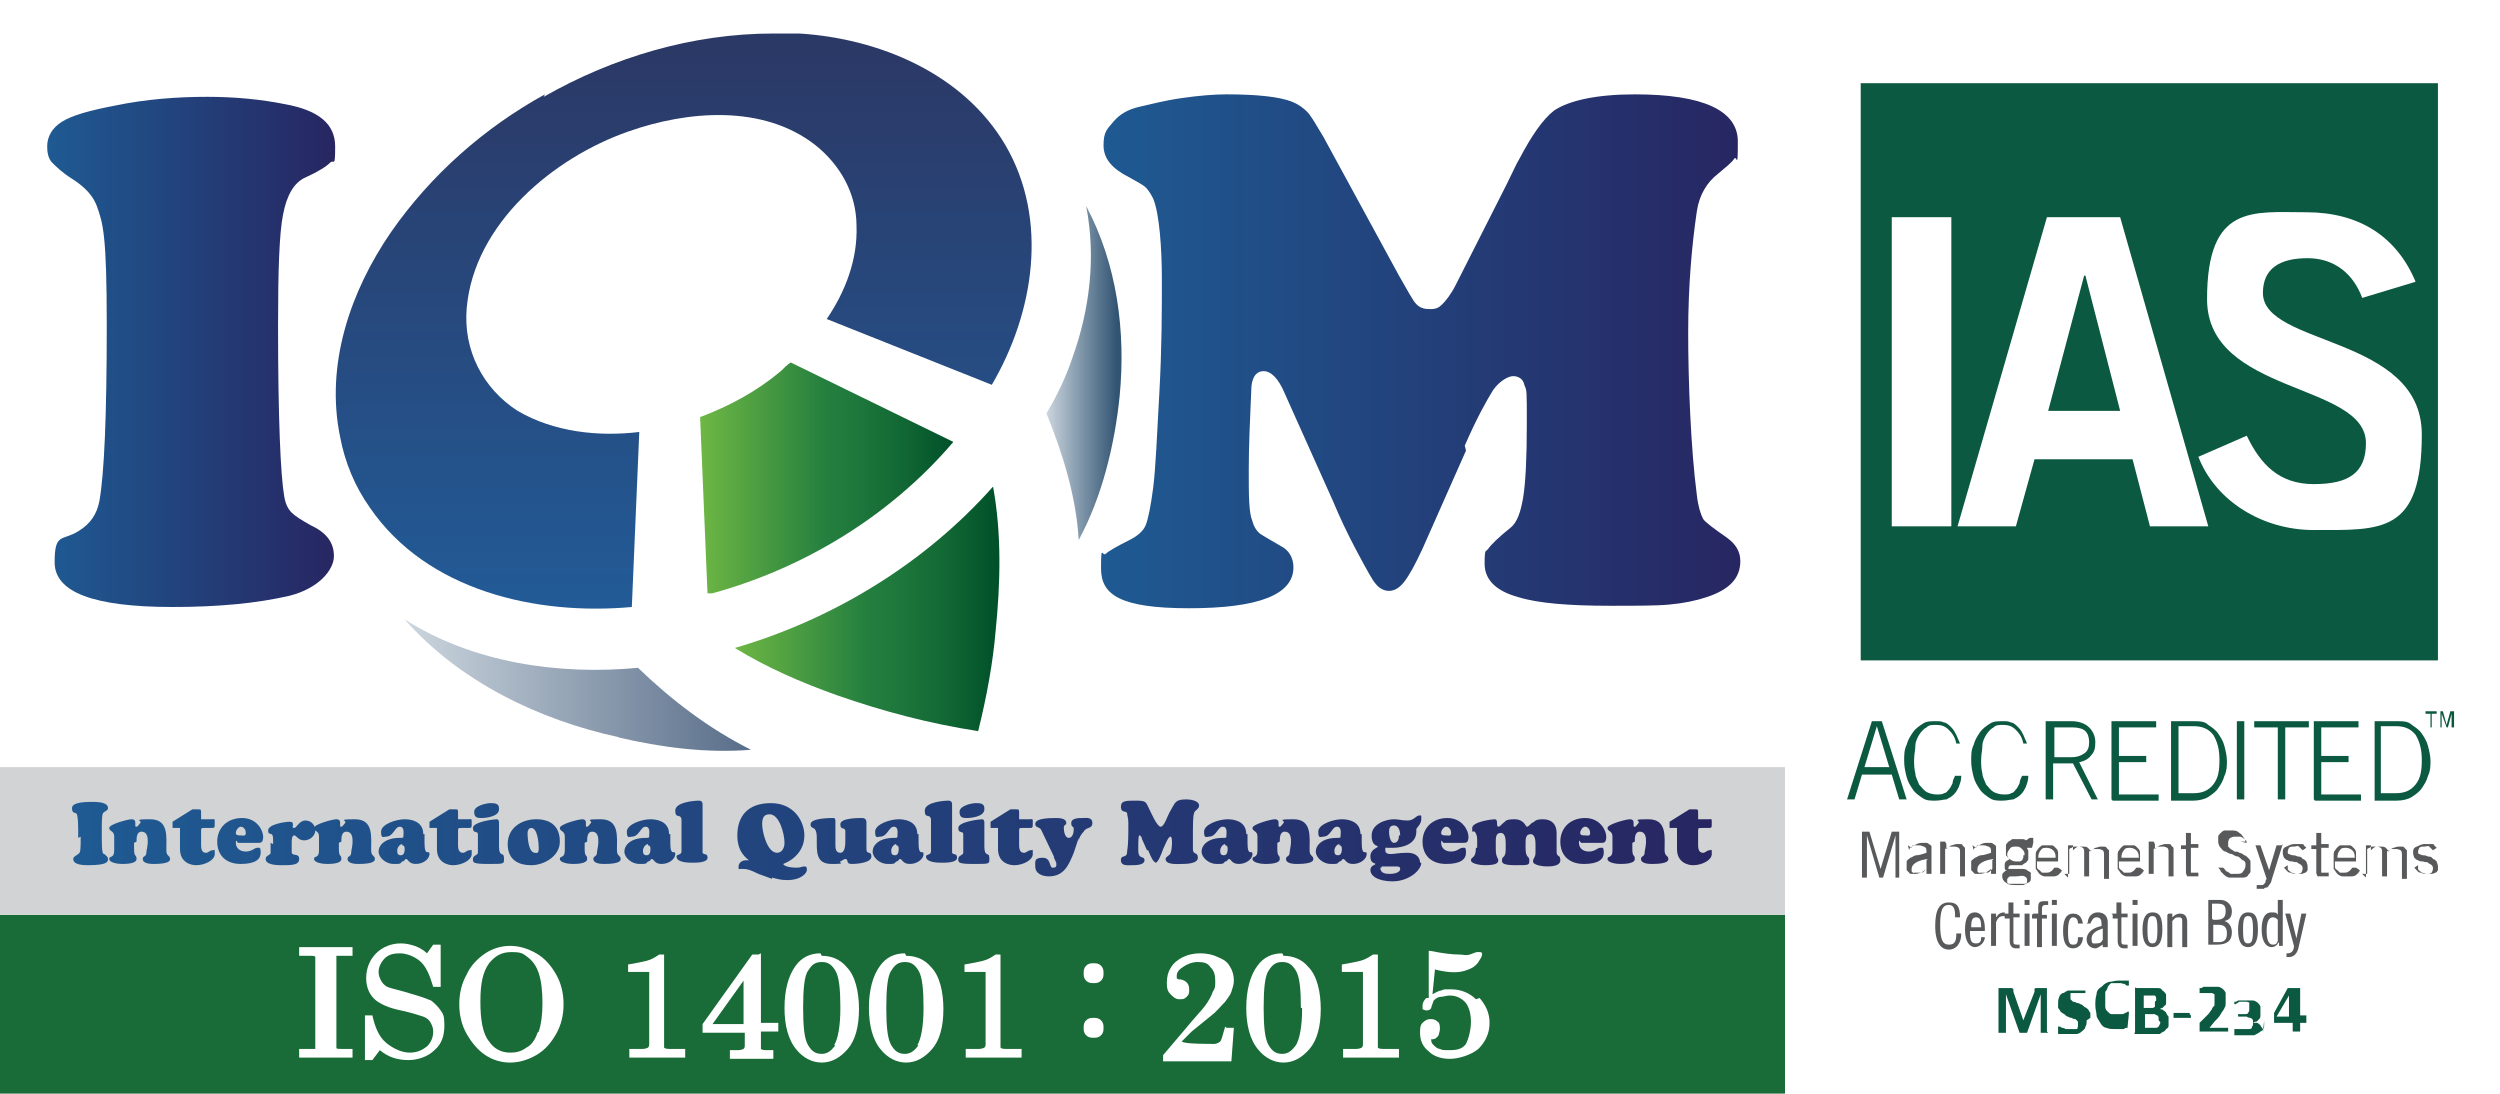
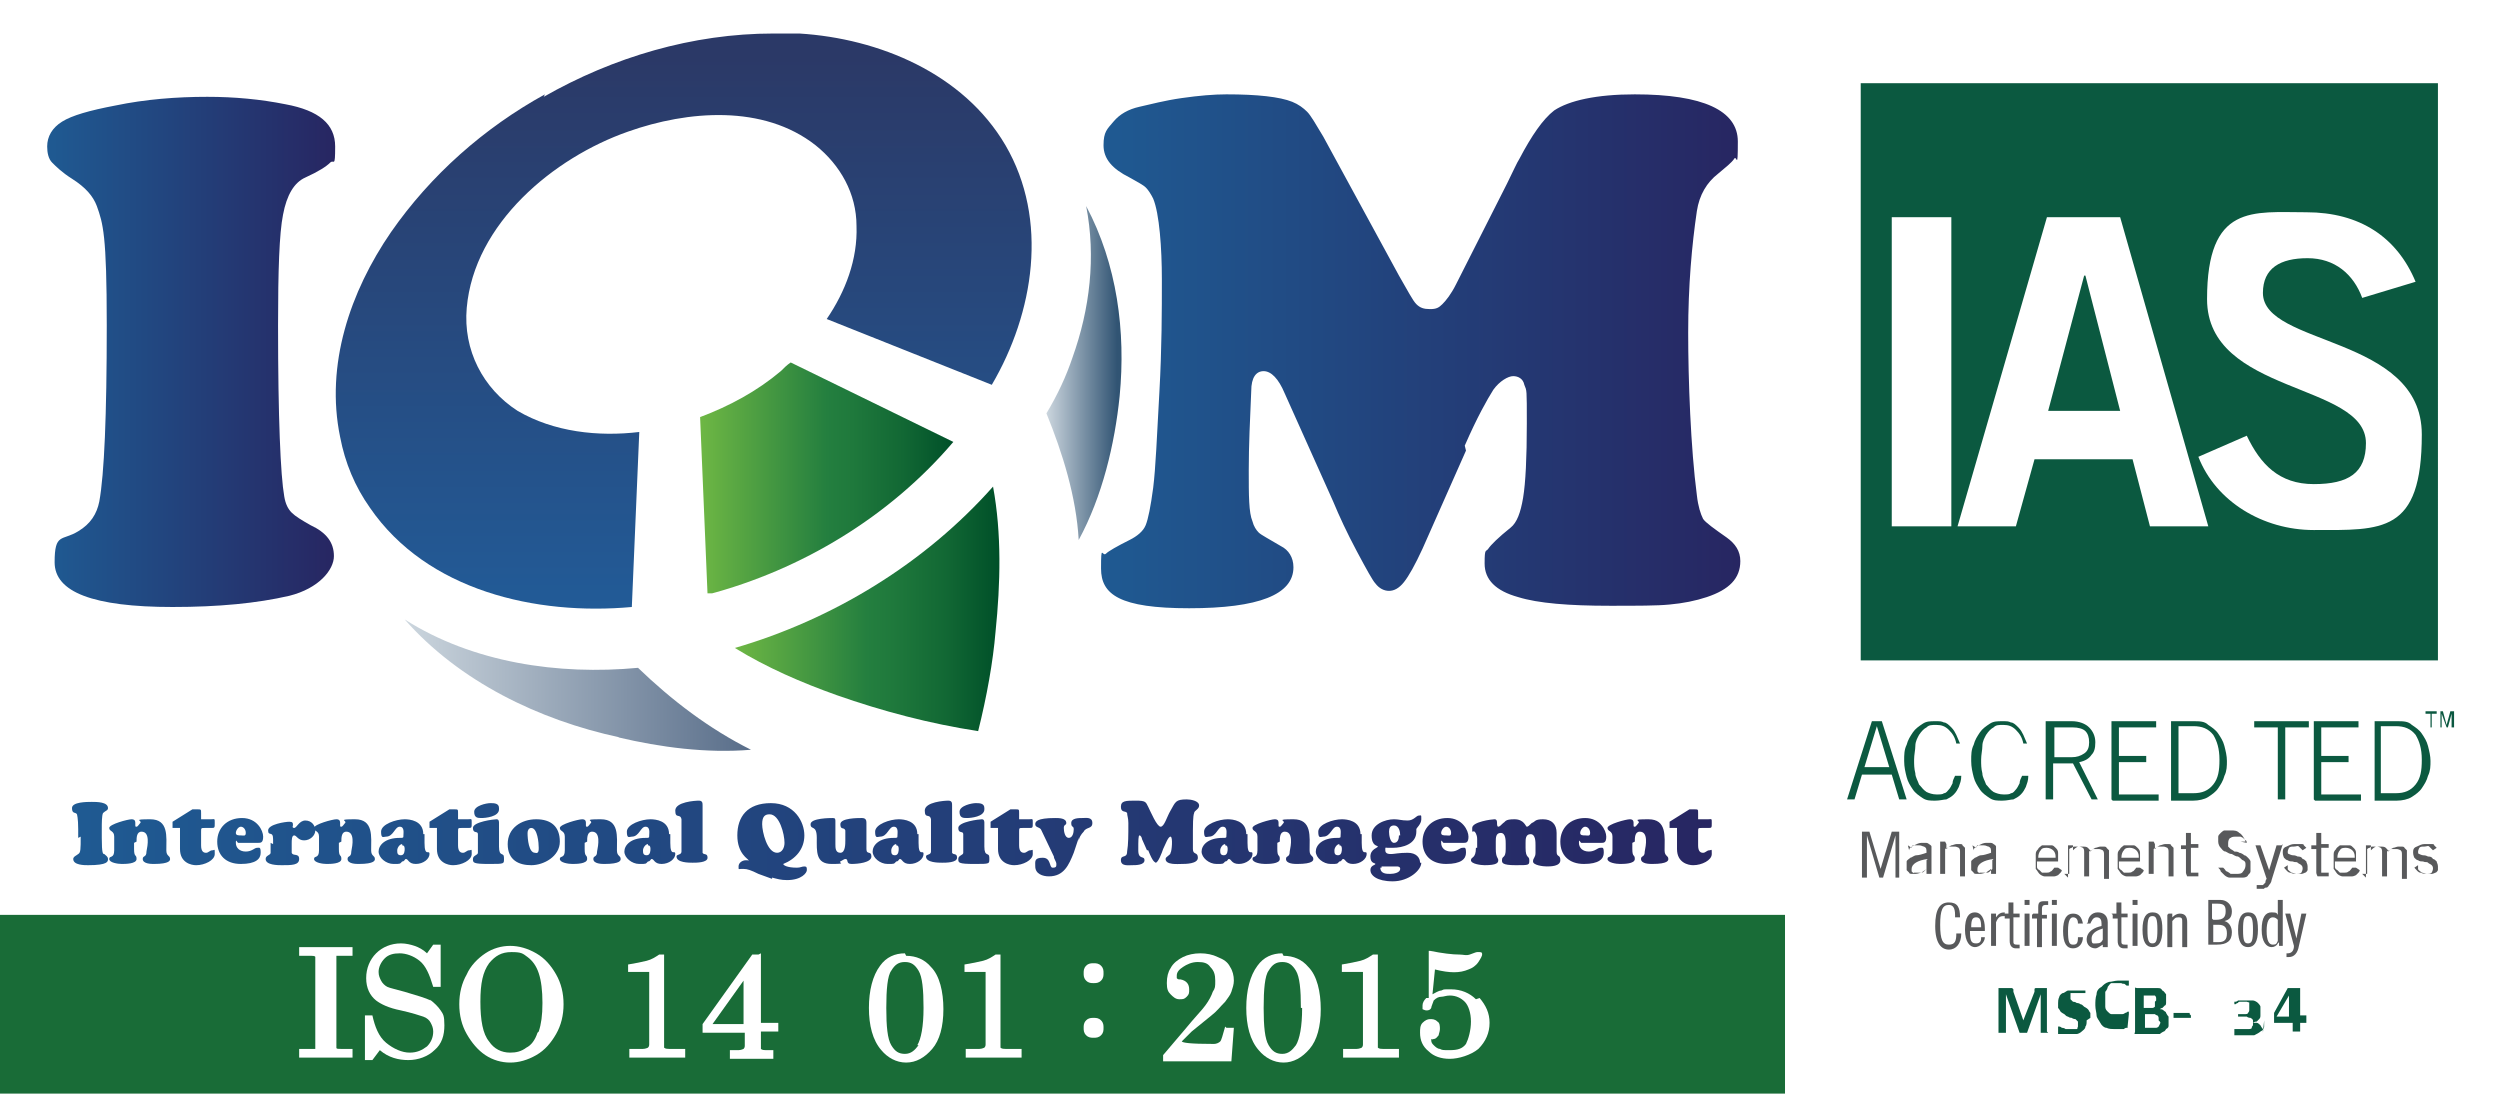
<svg xmlns="http://www.w3.org/2000/svg" xmlns:xlink="http://www.w3.org/1999/xlink" id="Layer_2" version="1.1" viewBox="0 0 201.4 88.1">
  <defs>
    <style>
      .st0 {
        fill: #58595b;
      }

      .st1 {
        fill: url(#linear-gradient2);
      }

      .st2 {
        fill: url(#linear-gradient1);
      }

      .st3 {
        fill: url(#linear-gradient3);
      }

      .st4 {
        fill: url(#linear-gradient6);
      }

      .st5 {
        fill: url(#linear-gradient7);
      }

      .st6 {
        fill: url(#linear-gradient5);
      }

      .st7 {
        fill: url(#linear-gradient4);
      }

      .st8 {
        fill: #d1d3d4;
      }

      .st9 {
        fill: url(#linear-gradient);
      }

      .st10 {
        clip-path: url(#clippath-1);
      }

      .st11 {
        clip-path: url(#clippath-3);
      }

      .st12 {
        clip-path: url(#clippath-4);
      }

      .st13 {
        clip-path: url(#clippath-2);
      }

      .st14 {
        fill: #fff;
      }

      .st15 {
        clip-rule: evenodd;
        fill: none;
      }

      .st16 {
        fill: #196c37;
      }

      .st17 {
        fill: #0b5940;
      }

      .st18 {
        fill: #0b5840;
      }

      .st19 {
        clip-path: url(#clippath);
      }
    </style>
    <linearGradient id="linear-gradient" x1="5.9" y1="67.8" x2="138" y2="67.8" gradientUnits="userSpaceOnUse">
      <stop offset="0" stop-color="#1f5a92" />
      <stop offset=".3" stop-color="#214b84" />
      <stop offset="1" stop-color="#272662" />
      <stop offset="1" stop-color="#282561" />
    </linearGradient>
    <linearGradient id="linear-gradient1" x1="3.8" y1="28.4" x2="26.9" y2="28.4" xlink:href="#linear-gradient" />
    <linearGradient id="linear-gradient2" x1="88.7" y1="28.4" x2="140.1" y2="28.4" xlink:href="#linear-gradient" />
    <clipPath id="clippath">
      <path class="st15" d="M62.9,29.9c-1.9,1.6-4.1,2.8-6.5,3.7l.6,14.3c7.6-2,14.7-6.3,19.8-12.3l-13.1-6.4c-.3.2-.5.4-.8.7Z" />
    </clipPath>
    <linearGradient id="linear-gradient3" x1="56.4" y1="38.6" x2="76.8" y2="38.6" gradientUnits="userSpaceOnUse">
      <stop offset="0" stop-color="#6eb744" />
      <stop offset=".5" stop-color="#247f3f" />
      <stop offset=".6" stop-color="#1f793c" />
      <stop offset=".8" stop-color="#126834" />
      <stop offset="1" stop-color="#005029" />
    </linearGradient>
    <clipPath id="clippath-1">
      <path class="st15" d="M59.2,52.2h0c2.6,1.6,5.4,2.8,8.2,3.8,3.7,1.3,7.5,2.3,11.4,2.9.7-2.8,1.2-5.6,1.4-8,.4-3.9.5-7.9-.2-11.7h0c-5.5,6.2-12.9,10.7-20.8,13" />
    </clipPath>
    <linearGradient id="linear-gradient4" x1="59.2" y1="49.1" x2="80.4" y2="49.1" xlink:href="#linear-gradient3" />
    <clipPath id="clippath-2">
      <path class="st15" d="M49.8,59.4c3.4.8,7.1,1.3,10.7,1-3.4-1.7-6.4-4-9.1-6.6-6.4.6-13.3-.4-18.8-3.9,4.4,5,10.8,8.1,17.3,9.5Z" />
    </clipPath>
    <linearGradient id="linear-gradient5" x1="32.6" y1="55.2" x2="60.5" y2="55.2" gradientUnits="userSpaceOnUse">
      <stop offset="0" stop-color="#e2eaee" />
      <stop offset="0" stop-color="#ccd6de" />
      <stop offset="1" stop-color="#586d89" />
      <stop offset="1" stop-color="#2b3967" />
    </linearGradient>
    <clipPath id="clippath-3">
      <path class="st15" d="M43.9,7.6c-4.9,2.7-9.2,6.5-12.4,11.1-3.3,4.8-5.3,10.7-4.1,16.5h0c.4,2.1,1.2,4,2.4,5.7,4.6,6.7,13.4,8.7,21.1,8l.6-14.1c-3.3.4-6.9,0-9.8-1.7-2.8-1.8-4.4-4.9-4.1-8.3.6-6.8,7-12.1,13-14.2,4.8-1.7,10.9-2.2,15.1,1.1,2,1.6,3.3,3.9,3.3,6.5.1,2.7-.9,5.3-2.4,7.5l13.3,5.3c3.4-5.8,4.6-13.3,1.1-19.3-3.4-5.8-10.2-8.6-16.6-9-.7,0-1.4,0-2.1,0-6.5,0-12.9,1.9-18.5,5.1Z" />
    </clipPath>
    <linearGradient id="linear-gradient6" x1="55.5" y1="83.1" x2="55.5" y2="-74" gradientUnits="userSpaceOnUse">
      <stop offset="0" stop-color="#1b75bc" />
      <stop offset=".5" stop-color="#2b3967" />
      <stop offset="1" stop-color="#282561" />
    </linearGradient>
    <clipPath id="clippath-4">
      <path class="st15" d="M86.4,28.8c-.5,1.5-1.2,3-2.1,4.5,1.3,3.2,2.4,6.7,2.6,10.2,1.9-3.5,2.9-7.7,3.3-11.6.5-5.2-.2-10.6-2.7-15.3.8,4.1.3,8.3-1.1,12.2Z" />
    </clipPath>
    <linearGradient id="linear-gradient7" x1="84.3" y1="30" x2="90" y2="30" gradientUnits="userSpaceOnUse">
      <stop offset="0" stop-color="#ccd6de" />
      <stop offset="1" stop-color="#315473" />
    </linearGradient>
  </defs>
  <rect class="st14" x="0" width="201.4" height="88.1" />
  <rect class="st16" x="0" y="73.7" width="143.8" height="14.4" />
  <g>
    <path class="st14" d="M88.1,79.2c.2,0,.4,0,.6-.2.2-.2.2-.4.2-.6s0-.4-.2-.6c-.2-.2-.4-.2-.6-.2s-.4,0-.6.2c-.2.2-.2.4-.2.6s0,.4.2.6c.2.2.4.2.6.2Z" />
    <path class="st14" d="M98.7,82.7c-.2.7-.3,1.1-.4,1.2-.1.1-.3.2-.5.2-2,0-2.5-.1-2.6-.2.2-.2.5-.5.8-.8l1.6-1.3c.4-.3.7-.7,1.1-1.1.2-.3.4-.5.5-.8.1-.3.2-.6.2-.9,0-.4-.1-.8-.3-1.1-.2-.4-.5-.6-1-.8-.4-.2-.9-.3-1.4-.3s-1,.1-1.4.3c-.4.2-.8.5-1,.9-.2.3-.3.7-.3,1.2s.1.7.3.9c.2.2.4.4.7.4s.4,0,.6-.2c.2-.2.2-.3.2-.6,0-.4-.2-.7-.7-.8-.2,0-.2,0-.3-.1,0,0,0,0,0-.2,0-.3.2-.5.5-.7.3-.2.7-.4,1.2-.4s.8.1,1,.4c.3.3.4.6.4,1.1s0,.6-.2.9c-.1.3-.3.7-.6,1.1-.2.3-.8.9-1.7,2l-1.7,2h0v.5h5.5l.2-2.7h-.6ZM95.1,84s0,0,0,0h0c0,0,0,0,0,0Z" />
    <path class="st14" d="M103.3,76.8c-.8,0-1.5.3-2,1-.6.8-.9,2-.9,3.4s.3,2.6,1,3.4c.5.6,1.2,1,2,1s1.5-.4,2.1-1.1c.6-.7.9-1.8.9-3.2s-.3-2.7-1-3.4c-.5-.6-1.2-.9-2-.9ZM104.9,81.2c0,1.5-.2,2.5-.5,3-.3.4-.6.7-1.1.7s-.8-.2-1.1-.7c-.3-.5-.4-1.5-.4-3s.1-2.6.4-3c.3-.5.6-.7,1.1-.7s.8.2,1.1.7c.3.5.4,1.5.4,3Z" />
    <path class="st14" d="M111,84.6c0,0,0,0,0-.2v-7.5h-.4c-.3.2-.6.4-1,.5-.4.1-.9.2-1.5.3h0v.6h1.4c.1,0,.2,0,.3,0,0,0,0,.1,0,.2v5.6c0,.1,0,.2-.1.3,0,0-.2.1-.4.1h-1.1v.7h4.5v-.7h-1.3c-.1,0-.3,0-.4-.1Z" />
    <path class="st14" d="M118.9,80.5c-.5-.5-1.2-.8-2-.8s-.5,0-.8.1c-.2,0-.5.2-.7.3l.2-2c1.2.3,2,.3,2.7,0,.3-.1.6-.3.8-.6.2-.3.3-.5.3-.6s0-.2-.2-.2,0,0-.2,0c-.1,0-.3.1-.6.2s-.5,0-.8,0c-.6,0-1.4-.1-2.4-.3h-.1s0,.1,0,.1c0,.6,0,1.3,0,2v1.7c-.1,0-.2,0-.2,0-.2.2-.3.4-.3.6s0,.2,0,.3c0,0,.2.1.3.1s.3,0,.4-.2c0-.1.1-.3.2-.6.2-.2.4-.3.6-.3.2,0,.4-.1.7-.1.5,0,.9.2,1.2.5.3.3.5.9.5,1.6s-.2,1.4-.4,1.8c-.3.4-.7.5-1.3.5s-.6,0-.8-.1c-.2,0-.4-.2-.5-.3-.1-.1-.2-.2-.2-.4s0,0,.2-.1c.2,0,.3-.2.4-.3,0-.1.1-.3.1-.5s0-.5-.2-.6c-.2-.2-.4-.2-.6-.2s-.4.1-.6.3c-.2.2-.2.5-.2.8,0,.6.2,1.1.7,1.5.4.4,1,.6,1.7.6s1.7-.3,2.3-.8c.6-.6.9-1.3.9-2.1s-.3-1.4-.8-2Z" />
    <path class="st14" d="M88.1,82c-.2,0-.4,0-.6.2-.2.2-.2.4-.2.6s0,.4.2.6c.2.2.4.2.6.2s.4,0,.6-.2c.2-.2.2-.4.2-.6s0-.4-.2-.6c-.2-.2-.4-.2-.6-.2Z" />
    <path class="st14" d="M24.1,77h.8c.3,0,.5,0,.5.1,0,0,0,0,0,.4v6.6c0,.3,0,.4,0,.4,0,0-.1,0-.4,0h-.9v.7h4.3v-.7h-.9c-.3,0-.4,0-.4-.1,0,0,0,0,0-.4v-6.6c0-.3,0-.4,0-.4,0,0,.1,0,.5,0h.8v-.7h-4.3v.7Z" />
    <path class="st14" d="M43.2,76.8c-.7-.4-1.4-.6-2.1-.6s-1.4.2-2,.6c-.6.4-1.2,1-1.5,1.7-.4.7-.6,1.5-.6,2.4s.2,1.7.6,2.4c.4.7.9,1.3,1.5,1.7.6.4,1.3.6,2,.6s1.4-.2,2.1-.6c.7-.4,1.2-1,1.6-1.7.4-.7.6-1.5.6-2.4s-.2-1.7-.6-2.4c-.4-.7-.9-1.3-1.6-1.7ZM43.3,83.2c-.2.6-.5,1-.9,1.2-.4.3-.8.4-1.3.4-.7,0-1.3-.3-1.7-.9-.5-.6-.7-1.7-.7-3.2s.2-2.4.7-3.1c.5-.6,1-.9,1.8-.9s.9.1,1.3.4c.4.3.7.7.9,1.3.2.6.3,1.4.3,2.4s-.1,1.7-.3,2.3Z" />
    <path class="st14" d="M34.7,80.6c-.4-.2-1.1-.4-2.1-.7-.7-.2-1.2-.3-1.4-.4-.2-.1-.4-.3-.5-.5-.1-.2-.2-.4-.2-.7,0-.4.2-.8.5-1.1.3-.3.7-.4,1.2-.4s1.1.2,1.6.6c.5.4.8,1.1,1.1,2.1h0c0,0,.6,0,.6,0v-3.4h-.6l-.5.7c-.3-.3-.7-.5-1-.6-.3-.1-.7-.2-1.1-.2-.8,0-1.5.3-2,.8-.5.5-.8,1.2-.8,2s.3,1.4.8,1.8c.4.3,1,.6,2,.8.9.2,1.5.4,1.8.5.3.1.5.3.6.5.1.2.2.4.2.7,0,.5-.2.9-.5,1.2-.4.3-.8.5-1.4.5s-1.3-.3-1.9-.8c-.6-.5-.9-1.3-1.1-2.2h0c0,0-.6,0-.6,0v3.6h.6l.6-.8c.7.6,1.5.8,2.3.8s1.6-.3,2.1-.8c.6-.5.8-1.2.8-2s-.1-.9-.3-1.2c-.2-.3-.5-.6-.9-.9Z" />
    <path class="st14" d="M53.5,84.6c0,0,0,0,0-.2v-7.5h-.4c-.3.2-.6.4-1,.5-.4.1-.9.2-1.5.3h0v.6h1.4c.1,0,.2,0,.3,0,0,0,0,.1,0,.2v5.6c0,.1,0,.2-.1.3,0,0-.2.1-.4.1h-1.1v.7h4.5v-.7h-1.3c-.1,0-.3,0-.4-.1Z" />
    <path class="st14" d="M80.6,84.6c0,0,0,0,0-.2v-7.5h-.4c-.3.2-.6.4-1,.5-.4.1-.9.2-1.5.3h0v.6h1.4c.1,0,.2,0,.3,0,0,0,0,.1,0,.2v5.6c0,.1,0,.2-.1.3,0,0-.2.1-.4.1h-1.1v.7h4.5v-.7h-1.3c-.1,0-.3,0-.4-.1Z" />
    <path class="st14" d="M72.9,76.8c-.8,0-1.5.3-2,1-.6.8-.9,2-.9,3.4s.3,2.6,1,3.4c.5.6,1.2,1,2,1s1.5-.4,2.1-1.1c.6-.7.9-1.8.9-3.2s-.3-2.7-1-3.4c-.5-.6-1.2-.9-2-.9ZM74,84.2c-.3.4-.6.7-1.1.7s-.8-.2-1.1-.7c-.3-.5-.4-1.5-.4-3s.1-2.6.4-3c.3-.5.6-.7,1.1-.7s.8.2,1.1.7c.3.5.4,1.5.4,3s-.2,2.5-.5,3Z" />
    <path class="st14" d="M61.1,76.9h-.5l-4,5.6h0v.7h3.4v1c0,.1,0,.2-.1.3,0,0-.2.1-.4.1h-.7v.7h3.5v-.7h-.6c-.1,0-.3,0-.4-.1,0,0,0-.1,0-.2v-1.2h1.4v-.7h-1.4v-5.6ZM59.9,82.5h-2.5l2.5-3.5v3.5Z" />
-     <path class="st14" d="M66.1,76.8c-.8,0-1.5.3-2,1-.6.8-.9,2-.9,3.4s.3,2.6,1,3.4c.5.6,1.2,1,2,1s1.5-.4,2.1-1.1c.6-.7.9-1.8.9-3.2s-.3-2.7-1-3.4c-.5-.6-1.2-.9-2-.9ZM67.3,84.2c-.3.4-.6.7-1.1.7s-.8-.2-1.1-.7c-.3-.5-.4-1.5-.4-3s.1-2.6.4-3c.3-.5.6-.7,1.1-.7s.8.2,1.1.7c.3.5.4,1.5.4,3s-.2,2.5-.5,3Z" />
  </g>
-   <rect class="st8" x="0" y="61.8" width="143.8" height="11.9" />
  <path class="st9" d="M136.8,67c0-.3,0-.3.3-.3h.5c.3,0,.3,0,.3-.4s0-.3-.3-.3h-.5c-.2,0-.2,0-.3,0,0,0,0-.3,0-.5,0-.3,0-.3-.3-.3s-.2,0-.4,0l-1.6,1c0,0,0,.1,0,.2,0,.2,0,.2,0,.3,0,0,.1,0,.3,0s.2,0,.3,0c0,0,0,0,0,.2v1.5c0,1.1.9,1.3,1.3,1.3.7,0,1.5-.4,1.5-.9s0-.3-.2-.3-.3.2-.5.2-.4-.1-.4-.6v-1.1ZM131.7,67.8c0-.3,0-.8.4-.8.7,0,.5,1.1.4,1.6,0,.5-.3.3-.3.6,0,.4.7.4.9.4,1.3,0,1.3-.3,1.3-.4,0-.3-.3-.2-.3-.7,0-1.1.2-2.5-1.3-2.5s-.6.1-.8.3c-.1.1-.2.3-.3.3s-.1,0-.1-.2,0,0,0-.1c0-.1,0-.3-.3-.3s-1.8.4-1.8.7.4.2.4.7v1.1c0,.7-.4.4-.4.7s.7.4,1,.4,1.2,0,1.2-.4-.2-.1-.2-.8v-.5ZM127.7,67.3c-.2,0-.4,0-.4-.2s.2-.5.4-.5.4.2.4.5-.2.2-.4.2ZM129,67.9c.2,0,.4,0,.4-.5s-.5-1.5-1.7-1.5-2,.8-2,1.9.7,1.8,1.9,1.8,1.6-.4,1.6-.9-.1-.4-.3-.4-.4.3-.9.3-.8-.3-.8-.7.1,0,.2,0h1.5ZM118.9,68.3c0,.9-.4.7-.4,1s.8.4,1.1.4c1,0,1.1-.2,1.1-.4s-.2-.2-.2-.9v-.6c0-.3,0-.7.4-.7s.4.6.4.9v.4c0,.8-.3.5-.3.9,0,.2,0,.4,1.1.4s1.1,0,1.1-.4-.3-.1-.3-1v-.4c0-.3,0-.7.4-.7s.4.6.4.9v.6c0,.4-.2.4-.2.7s.8.4,1.1.4,1.1,0,1.1-.5-.3-.2-.3-.7v-1.5c0-.7-.4-1.1-1.1-1.1s-.6.2-.9.3c-.2.2-.3.3-.4.3-.1,0-.2-.6-1-.6s-.7.2-.9.3c-.2.2-.3.3-.4.3-.1,0-.1-.2-.1-.3,0-.1,0-.3-.2-.3s-1.8.2-1.8.7,0,.2.2.3c0,0,.2.2.2.6v.7ZM116.5,67.3c-.2,0-.4,0-.4-.2s.2-.5.4-.5.4.2.4.5-.2.2-.4.2ZM117.9,67.9c.2,0,.4,0,.4-.5s-.5-1.5-1.7-1.5-2,.8-2,1.9.7,1.8,1.9,1.8,1.6-.4,1.6-.9-.1-.4-.3-.4-.4.3-.9.3-.8-.3-.8-.7.1,0,.2,0h1.5ZM114.4,69.5c0-.4-.3-.8-1-.8s-1.1.1-1.3.1-.5,0-.5-.3,0-.2.2-.2.2,0,.4,0c.8,0,1.9-.3,1.9-1.3s0-.1,0-.2.4-.4.4-.8,0-.3-.2-.3-.4.4-.9.4-.7-.1-1.1-.1c-.7,0-1.8.4-1.8,1.3s.5.8.5.9-.6.2-.6.8.4.5.4.6-.4.1-.4.5.5.9,1.8.9,2.3-.9,2.3-1.5ZM111.3,69.9s0-.1,0-.1.5,0,.6,0,.5,0,.6,0,.3,0,.3.2c0,.3-.5.4-.8.4s-.8,0-.8-.5ZM112.7,67.3c0,.3-.1.6-.4.6s-.4-.6-.4-.9.1-.5.4-.5c.4,0,.5.5.5.8ZM109.6,67.2c0-1.1-1.1-1.2-1.5-1.2-.7,0-1.9.4-1.9,1s.2.4.4.4c.6,0,.7-.8,1.1-.8s.3.5.3.7,0,.2-.3.2c-1.2,0-1.7.6-1.7,1.1s.6,1,1.2,1,.5,0,.7-.2c.2,0,.2-.2.3-.2.2,0,.2.4.8.4s1.1-.4,1.1-.8-.4.3-.4-.9v-.7ZM107.9,68.1c.2,0,.2.2.2.3s0,.5-.3.5-.3-.2-.3-.4.2-.5.4-.5ZM103.1,67.8c0-.3,0-.8.4-.8.7,0,.5,1.1.4,1.6,0,.5-.3.3-.3.6,0,.4.7.4.9.4,1.3,0,1.3-.3,1.3-.4,0-.3-.3-.2-.3-.7,0-1.1.2-2.5-1.3-2.5s-.6.1-.8.3c-.1.1-.2.3-.3.3s-.1,0-.1-.2,0,0,0-.1c0-.1,0-.3-.3-.3s-1.8.4-1.8.7.4.2.4.7v1.1c0,.7-.4.4-.4.7s.7.4,1,.4,1.2,0,1.2-.4-.2-.1-.2-.8v-.5ZM100.4,67.2c0-1.1-1.1-1.2-1.5-1.2-.7,0-1.9.4-1.9,1s.2.4.4.4c.6,0,.7-.8,1.1-.8s.3.5.3.7,0,.2-.3.2c-1.2,0-1.7.6-1.7,1.1s.6,1,1.2,1,.5,0,.7-.2c.2,0,.2-.2.3-.2.2,0,.2.4.8.4s1.1-.4,1.1-.8-.4.3-.4-.9v-.7ZM98.7,68.1c.2,0,.2.2.2.3s0,.5-.3.5-.3-.2-.3-.4.2-.5.4-.5ZM92.5,68.5c.4,1,.5.9.6,1,.2,0,.5-.8.6-1.1.2-.4.4-1,.6-1s.1,1.2,0,1.3c0,.2-.4.3-.4.5,0,.5,1,.4,1.3.4s1.3,0,1.3-.5-.4-.2-.4-.7c0-.7,0-1.4,0-1.5,0-.3,0-1.2.1-1.4,0-.2.4-.3.4-.6,0-.4-.7-.5-1-.5-.9,0-.9.2-1.3.9-.3.5-.5,1.3-.8,1.3-.3,0-.8-1.2-1-1.6-.2-.4-.2-.5-1-.5s-1.2,0-1.2.5.4.3.5.5c0,.2.1.4.1.8,0,1,0,1.7-.1,2.3,0,.6-.5.2-.5.7s.6.4.9.4,1,0,1-.4-.5,0-.5-.8,0-1.2.1-1.2.2.2.2.3l.4.9ZM86.9,67.8c0-.3.2-.6.4-.8.2-.4.7-.2.7-.7s-.5-.4-.8-.4-.9,0-.9.4.2.2.2.5-.1.7-.4.7-.4-.5-.4-.8.2-.2.2-.4c0-.4-.6-.4-.9-.4-1.5,0-1.6.3-1.6.5,0,.3.4.2.5.5l1,2.1c0,.2.2.4.2.6s0,.3-.3.3c-.3,0-.1-.8-.8-.8s-.6.3-.6.7c0,.6.6.8,1.1.8,1.2,0,1.6-.9,2-1.9l.4-1.2ZM82.1,67c0-.3,0-.3.3-.3h.5c.3,0,.3,0,.3-.4s0-.3-.3-.3h-.5c-.2,0-.2,0-.3,0,0,0,0-.3,0-.5,0-.3,0-.3-.3-.3s-.2,0-.4,0l-1.6,1c0,0,0,.1,0,.2,0,.2,0,.2,0,.3,0,0,.1,0,.3,0s.2,0,.3,0c0,0,0,0,0,.2v1.5c0,1.1.9,1.3,1.3,1.3.7,0,1.5-.4,1.5-.9s0-.3-.2-.3-.3.2-.5.2-.4-.1-.4-.6v-1.1ZM79.3,65.1c0-.4-.4-.4-.7-.4s-1.3.2-1.3.7.3.5.6.5,1.4-.1,1.4-.7ZM79.3,66.3c0-.1,0-.3-.2-.3s-1.9.2-1.9.7.4.2.4.5c0,.3,0,1.3,0,1.5,0,.2-.4.2-.4.5s0,.4,1.3.4,1.2,0,1.2-.5-.4,0-.4-.9v-2ZM76.7,66.9c0-1,0-1.8,0-2s0-.4-.3-.4-1.9.1-1.9.8.4.2.5.7c0,.3,0,.8,0,1.1s0,1.2,0,1.5c0,.3-.4.2-.4.4,0,.5,1,.5,1.3.5s1.2,0,1.2-.4-.3-.2-.4-.4c0-.1,0-.3,0-.5v-1.4ZM73.9,67.2c0-1.1-1.1-1.2-1.5-1.2-.7,0-1.9.4-1.9,1s.2.4.4.4c.6,0,.7-.8,1.1-.8s.3.5.3.7,0,.2-.3.2c-1.2,0-1.7.6-1.7,1.1s.6,1,1.2,1,.5,0,.7-.2c.2,0,.2-.2.3-.2.2,0,.2.4.8.4s1.1-.4,1.1-.8-.4.3-.4-.9v-.7ZM72.2,68.1c.2,0,.2.2.2.3s0,.5-.3.5-.3-.2-.3-.4.2-.5.4-.5ZM67.3,66.2c0-.2,0-.3-.2-.3s-1.8,0-1.8.5.5,0,.5,1.1-.1,2.1,1.2,2.1.5-.1.7-.2c.2-.1.3-.2.4-.2.3,0,0,.4.5.4s1.6-.1,1.6-.6-.4-.1-.4-.6v-1.4c0-.2,0-.4,0-.7s-.1-.4-.4-.4-1.7,0-1.7.5.3.2.4.5c0,.2,0,.5,0,.8,0,.3,0,1-.4,1s-.4-.4-.4-.7v-1.8ZM62.2,70.7c.4.1.7.2,1.2.2,1.2,0,1.6-.6,1.6-.8s0-.3-.2-.3-.3.1-.6.1c-.8,0-1.1-.2-1.1-.3s0,0,0,0c1-.4,1.7-1.2,1.7-2.3s-.8-2.6-2.7-2.6-2.7,1.1-2.7,2.6.9,1.9.9,2,0,0-.1,0,0,0-.1,0c-.3,0-.6.2-.6.5s0,.2.2.2.1,0,.2,0c.3,0,.6.1,1.2.4l1.1.4ZM63.2,67.9c0,.4-.2.8-.6.8-.8,0-1.2-1.7-1.2-2.3s.2-.8.6-.8c.8,0,1.2,1.6,1.2,2.3ZM56.6,66.9c0-1,0-1.8,0-2s0-.4-.3-.4-1.9.1-1.9.8.4.2.5.7c0,.3,0,.8,0,1.1s0,1.2,0,1.5c0,.3-.4.2-.4.4,0,.5,1,.5,1.3.5s1.2,0,1.2-.4-.3-.2-.4-.4c0-.1,0-.3,0-.5v-1.4ZM53.9,67.2c0-1.1-1.1-1.2-1.5-1.2-.7,0-1.9.4-1.9,1s.2.4.4.4c.6,0,.7-.8,1.1-.8s.3.5.3.7,0,.2-.3.2c-1.2,0-1.7.6-1.7,1.1s.6,1,1.2,1,.5,0,.7-.2c.2,0,.2-.2.3-.2.2,0,.2.4.8.4s1.1-.4,1.1-.8-.4.3-.4-.9v-.7ZM52.2,68.1c.2,0,.2.2.2.3s0,.5-.3.5-.3-.2-.3-.4.2-.5.4-.5ZM47.3,67.8c0-.3,0-.8.4-.8.7,0,.5,1.1.4,1.6,0,.5-.3.3-.3.6,0,.4.7.4.9.4,1.3,0,1.3-.3,1.3-.4,0-.3-.3-.2-.3-.7,0-1.1.2-2.5-1.3-2.5s-.6.1-.8.3c-.1.1-.2.3-.3.3s-.1,0-.1-.2,0,0,0-.1c0-.1,0-.3-.3-.3s-1.8.4-1.8.7.4.2.4.7v1.1c0,.7-.4.4-.4.7s.7.4,1,.4,1.2,0,1.2-.4-.2-.1-.2-.8v-.5ZM43.4,68.3c0,.2,0,.5-.3.4-.5,0-.6-1.1-.6-1.6,0-.2.1-.4.3-.4.5,0,.6,1.2.6,1.6ZM42.8,69.7c1,0,2.3-.7,2.3-1.9s-.7-1.8-1.9-1.8-2.3.7-2.3,2,.9,1.7,1.9,1.7ZM40.2,65.1c0-.4-.4-.4-.7-.4s-1.3.2-1.3.7.3.5.6.5,1.4-.1,1.4-.7ZM40.2,66.3c0-.1,0-.3-.2-.3s-1.9.2-1.9.7.4.2.4.5c0,.3,0,1.3,0,1.5,0,.2-.4.2-.4.5s0,.4,1.3.4,1.2,0,1.2-.5-.4,0-.4-.9v-2ZM36.9,67c0-.3,0-.3.3-.3h.5c.3,0,.3,0,.3-.4s0-.3-.3-.3h-.5c-.2,0-.2,0-.3,0,0,0,0-.3,0-.5,0-.3,0-.3-.3-.3s-.2,0-.4,0l-1.6,1c0,0,0,.1,0,.2,0,.2,0,.2,0,.3,0,0,.1,0,.3,0s.2,0,.3,0c0,0,0,0,0,.2v1.5c0,1.1.9,1.3,1.3,1.3.7,0,1.5-.4,1.5-.9s0-.3-.2-.3-.3.2-.5.2-.4-.1-.4-.6v-1.1ZM34.1,67.2c0-1.1-1.1-1.2-1.5-1.2-.7,0-1.9.4-1.9,1s.2.4.4.4c.6,0,.7-.8,1.1-.8s.3.5.3.7,0,.2-.3.2c-1.2,0-1.7.6-1.7,1.1s.6,1,1.2,1,.5,0,.7-.2c.2,0,.2-.2.3-.2.2,0,.2.4.8.4s1.1-.4,1.1-.8-.4.3-.4-.9v-.7ZM32.4,68.1c.2,0,.2.2.2.3s0,.5-.3.5-.3-.2-.3-.4.2-.5.4-.5ZM27.5,67.8c0-.3,0-.8.4-.8.7,0,.5,1.1.4,1.6,0,.5-.3.3-.3.6,0,.4.7.4.9.4,1.3,0,1.3-.3,1.3-.4,0-.3-.3-.2-.3-.7,0-1.1.2-2.5-1.3-2.5s-.6.1-.8.3c-.1.1-.2.3-.3.3s-.1,0-.1-.2,0,0,0-.1c0-.1,0-.3-.3-.3s-1.8.4-1.8.7.4.2.4.7v1.1c0,.7-.4.4-.4.7s.7.4,1,.4,1.2,0,1.2-.4-.2-.1-.2-.8v-.5ZM21.8,67.9c0,.2,0,.6,0,.8,0,.2-.4.2-.4.5,0,.5,1,.5,1.3.5.8,0,1.4,0,1.4-.5s-.5-.2-.6-.5c0-.3,0-.6,0-.8s0-.6.2-.6.3.4.8.4.9-.4.9-.8-.3-.8-.8-.8-.7.6-.9.6-.1-.2-.1-.2c0-.2,0-.3-.3-.3s-1.7.2-1.7.7.4,0,.4.7v.4ZM19.4,67.3c-.2,0-.4,0-.4-.2s.2-.5.4-.5.4.2.4.5-.2.2-.4.2ZM20.8,67.9c.2,0,.4,0,.4-.5s-.5-1.5-1.7-1.5-2,.8-2,1.9.7,1.8,1.9,1.8,1.6-.4,1.6-.9-.1-.4-.3-.4-.4.3-.9.3-.8-.3-.8-.7.1,0,.2,0h1.5ZM16.2,67c0-.3,0-.3.3-.3h.5c.3,0,.3,0,.3-.4s0-.3-.3-.3h-.5c-.2,0-.2,0-.3,0,0,0,0-.3,0-.5,0-.3,0-.3-.3-.3s-.2,0-.4,0l-1.6,1c0,0,0,.1,0,.2,0,.2,0,.2,0,.3,0,0,.1,0,.3,0s.2,0,.3,0c0,0,0,0,0,.2v1.5c0,1.1.9,1.3,1.3,1.3.7,0,1.5-.4,1.5-.9s0-.3-.2-.3-.3.2-.5.2-.4-.1-.4-.6v-1.1ZM11,67.8c0-.3,0-.8.4-.8.7,0,.5,1.1.4,1.6,0,.5-.3.3-.3.6,0,.4.7.4.9.4,1.3,0,1.3-.3,1.3-.4,0-.3-.3-.2-.3-.7,0-1.1.2-2.5-1.3-2.5s-.6.1-.8.3c-.1.1-.2.3-.3.3s-.1,0-.1-.2,0,0,0-.1c0-.1,0-.3-.3-.3s-1.8.4-1.8.7.4.2.4.7v1.1c0,.7-.4.4-.4.7s.7.4,1,.4,1.2,0,1.2-.4-.2-.1-.2-.8v-.5ZM6.5,67.4c0,1,0,1.3-.2,1.4-.1.1-.4.2-.4.4,0,.5.9.5,1.2.5,1.6,0,1.6-.3,1.6-.5s-.2-.3-.3-.4c-.1,0-.2,0-.2-1.3v-.7c0-.5,0-1.1.1-1.3.2-.2.4-.2.4-.4,0-.5-.9-.5-1.3-.5s-1.6,0-1.6.5.3.3.4.5c0,0,.1.3.1,1.2v.7Z" />
  <g>
    <path class="st2" d="M16.7,7.8c2.2,0,4.3.2,6.3.6,2.7.5,4,1.6,4,3.4s-.1,1-.4,1.3c-.3.3-.9.7-2,1.2-.9.4-1.5,1.4-1.8,3-.3,1.5-.4,4.5-.4,8.9,0,7.5.2,12.1.5,13.8.1.6.3,1,.6,1.3.3.3.8.6,1.5,1,1.3.6,1.9,1.4,1.9,2.5s-1.2,2.6-3.6,3.2c-2.6.6-5.7.9-9.4.9-6.4,0-9.5-1.2-9.5-3.6s.6-1.7,1.9-2.5c1-.6,1.5-1.4,1.7-2.4.4-2.2.6-6.9.6-14.2s-.3-8.2-.8-9.6c-.3-.8-.9-1.5-2-2.2-.8-.5-1.3-1-1.6-1.3-.3-.3-.4-.8-.4-1.3,0-.8.4-1.5,1.2-2s2.2-.9,4.3-1.3c2.4-.5,4.9-.7,7.4-.7" />
    <path class="st1" d="M118.1,36.3l-3.5,7.9c-.6,1.3-1.1,2.2-1.5,2.7-.4.5-.8.7-1.2.7s-.8-.2-1.1-.6c-.2-.2-.7-1.1-1.5-2.6-.8-1.5-1.4-2.8-1.9-4l-3.9-8.7c-.5-1.2-1.1-1.8-1.7-1.8s-1,.5-1,1.6c-.1,2.3-.2,4.4-.2,6.4s0,3.4.3,4.1c.1.4.3.7.5.9.2.2.8.5,1.8,1.1.6.3,1,.9,1,1.7,0,2.2-2.8,3.3-8.4,3.3s-7.1-1.1-7.1-3.2.1-.9.4-1.2c.2-.2.9-.6,1.9-1.1.6-.3,1.1-.7,1.3-1.2.2-.5.4-1.5.6-3,.2-1.6.3-4.1.5-7.7.2-3.6.2-6.6.2-9.1s-.2-5.3-.7-6.5c-.2-.4-.4-.7-.6-.9-.2-.2-.6-.4-1.3-.8-1.4-.7-2.1-1.5-2.1-2.6s.3-1.3.8-1.9c.5-.6,1.2-1,2.1-1.2.9-.2,2-.5,3.4-.7,1.4-.2,2.6-.3,3.6-.3,2.5,0,4.3.2,5.3.6.5.2.9.5,1.2.8.3.3.7,1,1.3,2l6.1,11.2c.7,1.2,1.1,2,1.4,2.3.3.3.6.4,1.1.4s.7-.1,1-.4c.3-.3.7-.8,1.1-1.6l4.1-8.1c.5-1,.8-1.7,1-2,1-1.9,1.9-3.2,2.8-3.9,1.2-.8,3.4-1.3,6.5-1.3,5.5,0,8.3,1.3,8.3,3.8s-.1,1-.3,1.4c-.2.3-.7.7-1.3,1.2-.9.7-1.5,1.7-1.7,3-.4,2.7-.7,6-.7,9.8s.2,9.3.7,13.1c.1.9.3,1.5.5,1.9.2.3.9.8,1.9,1.5.7.5,1.1,1.1,1.1,1.9,0,1.4-.9,2.3-2.7,2.9-.9.3-1.9.5-3,.6-1,.1-2.6.1-4.8.1-3.3,0-5.8-.2-7.4-.7-1.8-.5-2.7-1.4-2.7-2.7s.1-.9.3-1.2c.2-.3.8-.9,1.8-1.7.5-.4.8-1.2,1-2.4.2-1.2.3-3.2.3-6s0-2.6-.2-3.1c-.1-.5-.5-.7-.9-.7s-1.1.4-1.6,1.1c-.5.8-1.3,2.2-2.3,4.5" />
    <g class="st19">
      <rect class="st3" x="56.4" y="29.2" width="20.4" height="18.6" />
    </g>
    <g class="st10">
      <rect class="st7" x="59.2" y="39.2" width="21.5" height="19.8" />
    </g>
    <g class="st13">
      <rect class="st6" x="32.6" y="49.8" width="27.9" height="10.8" />
    </g>
    <g class="st11">
      <rect class="st4" x="26.2" y="2.5" width="58.5" height="47.1" />
    </g>
    <g class="st12">
      <rect class="st5" x="84.3" y="16.6" width="6.4" height="26.9" />
    </g>
  </g>
  <g>
    <g>
      <path class="st17" d="M165,83.2s0,0,0,0c0,0,0,0,0,0,0,0,0,0-.1,0,0,0-.1,0-.2,0s-.1,0-.2,0c0,0,0,0-.1,0,0,0,0,0,0,0,0,0,0,0,0,0v-3.1h0l-1.1,3.1s0,0,0,0c0,0,0,0,0,0,0,0,0,0-.1,0,0,0-.1,0-.2,0s-.1,0-.2,0,0,0-.1,0c0,0,0,0,0,0,0,0,0,0,0,0l-1.1-3.1h0v3.1s0,0,0,0c0,0,0,0,0,0,0,0,0,0-.1,0,0,0-.1,0-.2,0s-.1,0-.2,0c0,0,0,0-.1,0,0,0,0,0,0,0,0,0,0,0,0,0v-3.4c0-.1,0-.2,0-.2s.1,0,.2,0h.5c0,0,.2,0,.2,0s.1,0,.2,0c0,0,0,0,.1.1,0,0,0,.1,0,.2l.8,2.3h0l.9-2.3c0,0,0-.2,0-.2,0,0,0-.1.1-.1,0,0,0,0,.1,0,0,0,.1,0,.2,0h.5c0,0,0,0,.1,0,0,0,0,0,0,0,0,0,0,0,0,0,0,0,0,0,0,.1v3.4Z" />
      <path class="st17" d="M168.1,82.2c0,.2,0,.4-.1.5,0,.2-.2.3-.3.4-.1.1-.3.2-.4.2-.2,0-.4,0-.5,0s-.3,0-.4,0c-.1,0-.2,0-.3,0,0,0-.2,0-.2,0,0,0,0,0-.1,0,0,0,0,0,0-.1,0,0,0-.1,0-.2s0-.1,0-.2,0,0,0-.1c0,0,0,0,0,0s0,0,0,0,0,0,.1,0c0,0,.1,0,.2.1,0,0,.2,0,.3.1.1,0,.2,0,.4,0s.2,0,.3,0c0,0,.1,0,.2,0s0,0,.1-.2c0,0,0-.1,0-.2s0-.2,0-.2c0,0-.1-.1-.2-.2,0,0-.2,0-.3-.1,0,0-.2,0-.3-.1-.1,0-.2-.1-.3-.2,0,0-.2-.1-.3-.2,0,0-.1-.2-.2-.3,0-.1,0-.3,0-.4s0-.3.1-.5c0-.1.2-.3.3-.3.1,0,.3-.2.4-.2s.3,0,.5,0,.2,0,.3,0c0,0,.2,0,.3,0s.1,0,.2,0c0,0,.1,0,.1,0,0,0,0,0,0,0,0,0,0,0,0,0,0,0,0,0,0,0,0,0,0,0,0,.1s0,.1,0,.1c0,0,0,0,0,0,0,0,0,0,0,0s0,0,0,0,0,0-.1,0-.1,0-.2,0c0,0-.1,0-.2,0,0,0-.2,0-.3,0s-.2,0-.2,0c0,0-.1,0-.2,0,0,0,0,0,0,.1,0,0,0,.1,0,.2,0,0,0,.2,0,.2s.1.1.2.2c0,0,.2,0,.3.1,0,0,.2,0,.3.1.1,0,.2.1.3.2,0,0,.2.1.3.2s.1.2.2.3c0,.1,0,.2,0,.4Z" />
      <path class="st17" d="M171.4,82.7s0,0,0,.1c0,0,0,0,0,0,0,0,0,0,0,0,0,0,0,0,0,0,0,0,0,0-.1,0,0,0-.1,0-.2.1,0,0-.2,0-.3,0-.1,0-.2,0-.4,0-.3,0-.5,0-.7-.1-.2,0-.4-.2-.5-.4-.1-.2-.3-.4-.3-.6,0-.2-.1-.5-.1-.8s0-.6.1-.9c0-.3.2-.5.4-.6.2-.2.3-.3.6-.4.2,0,.5-.1.7-.1s.2,0,.3,0c0,0,.2,0,.3,0,0,0,.2,0,.2,0,0,0,.1,0,.1,0s0,0,0,0c0,0,0,0,0,0,0,0,0,0,0,0,0,0,0,0,0,.1s0,.1,0,.2c0,0,0,0,0,.1,0,0,0,0,0,0,0,0,0,0,0,0,0,0,0,0-.1,0s-.1,0-.2-.1-.2,0-.3-.1c0,0-.2,0-.4,0s-.3,0-.4,0c-.1,0-.2.2-.3.3,0,.1-.1.3-.2.4,0,.2,0,.3,0,.6s0,.4,0,.6c0,.2.1.3.2.4s.2.2.3.2c.1,0,.3,0,.4,0s.3,0,.4,0c.1,0,.2,0,.3-.1,0,0,.1,0,.2-.1,0,0,0,0,.1,0s0,0,0,0,0,0,0,0c0,0,0,0,0,0s0,0,0,.2Z" />
      <path class="st17" d="M174.7,82.2c0,.1,0,.3,0,.4,0,.1,0,.2-.2.3,0,0-.1.2-.2.2,0,0-.2.1-.3.2-.1,0-.2,0-.4,0-.1,0-.3,0-.4,0h-1c0,0-.1,0-.2,0s0-.1,0-.2v-3.3c0,0,0-.1,0-.2s0,0,.2,0h1c.2,0,.4,0,.6,0,.2,0,.3,0,.4.2.1,0,.2.2.3.3,0,.1,0,.3,0,.4s0,.2,0,.3c0,0,0,.2-.1.2,0,0-.1.1-.2.2,0,0-.1,0-.2.1.1,0,.2,0,.3.1s.2.1.2.2c0,0,.1.2.2.3,0,.1,0,.2,0,.4ZM173.7,80.6c0,0,0-.1,0-.2,0,0,0-.1-.1-.2,0,0-.1,0-.2,0,0,0-.2,0-.3,0h-.4v1h.4c.1,0,.2,0,.3,0,0,0,.1,0,.2-.1,0,0,0-.1,0-.2,0,0,0-.1,0-.2ZM173.9,82.2c0,0,0-.2,0-.2,0,0,0-.1-.1-.2,0,0-.1,0-.2-.1,0,0-.2,0-.3,0h-.5v1.1h.6c.1,0,.2,0,.3,0,0,0,.1,0,.2-.1,0,0,0,0,.1-.2s0-.1,0-.2Z" />
      <path class="st17" d="M176.5,81.8c0,.1,0,.2,0,.2,0,0,0,0-.1,0h-1.2s0,0-.1,0c0,0,0-.1,0-.2s0-.2,0-.2c0,0,0,0,.1,0h1.2s0,0,0,0c0,0,0,0,0,0,0,0,0,0,0,0,0,0,0,0,0,.1Z" />
-       <path class="st17" d="M179.5,83c0,0,0,.1,0,.1,0,0,0,0,0,0,0,0,0,0,0,0,0,0,0,0,0,0h-2.2s0,0-.1,0c0,0,0,0,0,0,0,0,0,0,0,0,0,0,0,0,0-.2s0-.1,0-.2,0,0,0-.1c0,0,0,0,0-.1,0,0,0,0,0-.1l.7-.7c.1-.1.2-.3.3-.4,0-.1.1-.2.2-.3,0,0,0-.2,0-.3,0,0,0-.2,0-.2s0-.1,0-.2,0-.1,0-.2c0,0,0,0-.2-.1,0,0-.1,0-.2,0s-.2,0-.3,0c0,0-.2,0-.2,0,0,0-.1,0-.2,0s0,0-.1,0,0,0,0,0c0,0,0,0,0,0s0,0,0-.1c0,0,0-.1,0-.2s0,0,0-.1c0,0,0,0,0,0,0,0,0,0,0,0,0,0,0,0,0,0s0,0,.1,0c0,0,.1,0,.2-.1,0,0,.2,0,.3,0,.1,0,.2,0,.4,0,.2,0,.4,0,.5,0s.3.1.4.2c0,0,.2.2.2.3,0,.1,0,.3,0,.4s0,.2,0,.4c0,.1,0,.3-.1.4,0,.1-.2.3-.3.5-.1.2-.3.4-.5.6l-.4.5h1.5s0,0,0,0,0,0,0,0c0,0,0,0,0,0,0,0,0,0,0,.1Z" />
      <path class="st17" d="M182.4,82.2c0,.2,0,.3,0,.5s-.1.3-.3.4c-.1.1-.3.2-.5.3-.2,0-.4,0-.6,0s-.3,0-.4,0c-.1,0-.2,0-.3,0,0,0-.2,0-.2,0s0,0-.1,0c0,0,0,0,0,0,0,0,0,0,0,0,0,0,0,0,0-.1,0,0,0,0,0-.2s0-.1,0-.2,0,0,0,0,0,0,.1,0c0,0,.1,0,.2,0,0,0,.2,0,.3,0,.1,0,.2,0,.3,0s.2,0,.3,0c0,0,.2,0,.2-.1,0,0,0-.1.1-.2,0,0,0-.1,0-.2s0-.2,0-.2c0,0,0-.1-.2-.2,0,0-.2,0-.3-.1-.1,0-.2,0-.4,0h-.3s0,0,0,0c0,0,0,0,0,0,0,0,0,0,0,0,0,0,0,0,0-.1s0-.1,0-.1c0,0,0,0,0,0,0,0,0,0,0,0,0,0,0,0,0,0h.3c.1,0,.2,0,.3,0,0,0,.2,0,.2-.1,0,0,.1-.1.1-.2,0,0,0-.1,0-.2s0-.1,0-.2c0,0,0-.1,0-.2s0,0-.2-.1c0,0-.1,0-.2,0s-.2,0-.3,0-.2,0-.2.1c0,0-.1,0-.2.1,0,0,0,0-.1,0s0,0,0,0,0,0,0,0c0,0,0,0,0,0,0,0,0,0,0-.1s0,0,0-.1c0,0,0,0,0,0,0,0,0,0,0,0,0,0,0,0,0,0s0,0,.1,0c0,0,.1,0,.2-.1,0,0,.2,0,.3,0,.1,0,.2,0,.4,0s.4,0,.5,0c.1,0,.3.1.4.2,0,0,.2.2.2.3,0,.1,0,.3,0,.4s0,.2,0,.3c0,.1,0,.2-.1.3,0,0-.1.1-.2.2,0,0-.2,0-.3.1h0c.1,0,.2,0,.3,0,.1,0,.2.1.3.2,0,0,.1.2.2.3,0,.1,0,.2,0,.3Z" />
      <path class="st17" d="M185.8,82.2c0,.1,0,.2,0,.2,0,0,0,0,0,0h-.5v.7s0,0,0,0c0,0,0,0,0,0,0,0,0,0-.1,0,0,0-.1,0-.2,0s-.1,0-.2,0c0,0,0,0-.1,0,0,0,0,0,0,0,0,0,0,0,0,0v-.7h-1.5s0,0,0,0c0,0,0,0,0,0,0,0,0,0,0-.1,0,0,0-.1,0-.2s0-.1,0-.2c0,0,0,0,0-.1,0,0,0,0,0-.1,0,0,0,0,0-.1l1.1-2s0,0,0,0c0,0,0,0,.1,0,0,0,.1,0,.2,0,0,0,.1,0,.2,0s.2,0,.3,0c0,0,.1,0,.2,0,0,0,0,0,0,0,0,0,0,0,0,0v2.2h.5s0,0,0,0c0,0,0,.1,0,.2ZM184.4,80.2h0l-1,1.7h1v-1.7Z" />
    </g>
    <g>
      <rect class="st14" x="149.9" y="6.7" width="46.5" height="46.5" />
      <g>
        <polygon class="st17" points="167.9 22.2 165 33.1 170.8 33.1 168 22.2 167.9 22.2" />
        <path class="st17" d="M149.9,53.2h46.5V6.7h-46.5v46.5ZM157.2,42.4h-4.8v-24.9h4.8v24.9ZM173.2,42.4l-1.4-5.4h-7.9l-1.5,5.4h-4.7l7.2-24.9h5.9l7.1,24.9h-4.7ZM186.4,42.7c-4.1,0-7.9-2.3-9.3-5.9l3.9-1.7c1.1,2.3,2.6,3.9,5.4,3.9s4.2-.9,4.2-3.3c0-4.9-12.8-3.9-12.8-11.6s3.7-7,8-7,7.3,2,8.8,5.6l-4.3,1.3c-.7-1.9-2.2-3.2-4.4-3.2s-3.6.8-3.6,2.8c0,4.3,12.8,3.4,12.8,11.4s-3.2,7.7-8.7,7.7" />
      </g>
    </g>
    <g>
      <g>
        <path class="st0" d="M152.7,70.7v-3.4h0l-1,3.4h-.3l-1-3.4h0v3.4h-.4v-3.7h.6l.9,3h0l.9-3h.6v3.7h-.4Z" />
        <path class="st0" d="M153.8,68.5c0-.2.2-.3.4-.4s.4-.2.6-.2.2,0,.3,0c.1,0,.2,0,.3.1,0,0,.2.1.2.2,0,.1,0,.2,0,.4v1.3c0,.1,0,.3,0,.3,0,0,0,.2,0,.2h-.4v-.4c-.1.1-.3.2-.4.3-.1,0-.3.1-.5.1s-.2,0-.3,0c0,0-.2,0-.2-.1,0,0-.1-.1-.2-.2,0,0,0-.2,0-.3s0-.3,0-.4c0-.1.2-.2.3-.3.1,0,.3-.2.5-.2s.5-.1.8-.2h0c0-.3,0-.4-.2-.5-.1,0-.2-.1-.4-.1s-.2,0-.3,0-.1,0-.2,0c0,0,0,0-.1.1,0,0,0,0,0,.1l-.3-.2ZM155.3,69.2c-.8.1-1.3.4-1.3.8s0,.1,0,.2c0,0,0,0,.1.1s0,0,.1,0,.1,0,.2,0,.1,0,.2,0c0,0,.1,0,.2,0,0,0,.1,0,.2-.1,0,0,.1-.1.2-.2v-.7Z" />
        <path class="st0" d="M156.8,68v.4h0c.1-.1.2-.2.4-.3.1,0,.3-.1.4-.1s.2,0,.3,0,.2,0,.2.1c0,0,.1.1.2.2,0,0,0,.2,0,.4v1.9h-.4v-1.9c0-.2,0-.3-.1-.4,0,0-.2-.1-.3-.1s-.1,0-.2,0-.1,0-.2,0c0,0-.1,0-.2.1,0,0-.1,0-.2.1v2h-.4v-2.6h.4Z" />
        <path class="st0" d="M159,68.5c0-.2.2-.3.4-.4s.4-.2.6-.2.2,0,.3,0c.1,0,.2,0,.3.1,0,0,.2.1.2.2,0,.1,0,.2,0,.4v1.3c0,.1,0,.3,0,.3,0,0,0,.2,0,.2h-.4v-.4c-.1.1-.3.2-.4.3-.1,0-.3.1-.5.1s-.2,0-.3,0c0,0-.2,0-.2-.1,0,0-.1-.1-.2-.2,0,0,0-.2,0-.3s0-.3,0-.4c0-.1.2-.2.3-.3.1,0,.3-.2.5-.2s.5-.1.8-.2h0c0-.3,0-.4-.2-.5-.1,0-.2-.1-.4-.1s-.2,0-.3,0-.1,0-.2,0c0,0,0,0-.1.1,0,0,0,0,0,.1l-.3-.2ZM160.6,69.2c-.8.1-1.3.4-1.3.8s0,.1,0,.2c0,0,0,0,.1.1s0,0,.1,0,.1,0,.2,0,.1,0,.2,0c0,0,.1,0,.2,0,0,0,.1,0,.2-.1,0,0,.1-.1.2-.2v-.7Z" />
-         <path class="st0" d="M163.7,68.3c0,0-.2,0-.2,0s-.1,0-.2,0c0,0,0,.1.1.2,0,0,0,.2,0,.3s0,.3,0,.4-.1.2-.2.3c0,0-.2.1-.3.2-.1,0-.2,0-.4,0s-.2,0-.3,0c0,0-.1,0-.2,0-.1,0-.2.1-.2.2s0,.1,0,.1c0,0,0,0,.2,0,.3,0,.6,0,.8,0,.2,0,.4,0,.5.1s.2.1.3.2c0,0,0,.2,0,.3s0,.2,0,.3c0,0-.1.2-.2.2,0,0-.2.1-.4.2-.2,0-.3,0-.5,0-.4,0-.7,0-.9-.2-.2-.1-.3-.3-.3-.5s0-.2.1-.3.2-.2.3-.2c-.1,0-.2,0-.2-.2,0,0,0-.1,0-.2,0-.1,0-.2.1-.3s.2-.1.3-.2c-.1,0-.2-.2-.3-.3,0-.1,0-.3,0-.4s0-.3,0-.4.1-.2.2-.3c0,0,.2-.1.3-.2.1,0,.3,0,.4,0s.3,0,.4,0c.1,0,.2,0,.3.1,0,0,.2-.1.3-.2.1,0,.2,0,.3,0v.4ZM163.3,70.9c0-.1,0-.2-.2-.3s-.4,0-.7,0-.3,0-.4,0c0,0-.2,0-.2.1,0,0,0,0-.1.1,0,0,0,.1,0,.2s0,0,0,.1c0,0,0,0,.1.1,0,0,.1,0,.3,0s.3,0,.4,0,.2,0,.3,0c0,0,.2,0,.3,0,0,0,.1,0,.2-.1,0,0,0-.1,0-.2ZM163.1,68.9c0-.2,0-.3-.2-.5s-.3-.2-.5-.2-.4,0-.5.2c-.1.1-.2.3-.2.4s0,.3.2.4c.1.1.3.2.5.2s.2,0,.3,0c0,0,.1,0,.2-.1s0-.1.1-.2c0,0,0-.1,0-.2Z" />
        <path class="st0" d="M166.1,70.1c0,0,0,.1-.1.2,0,0-.1.1-.2.2,0,0-.2.1-.3.1-.1,0-.2,0-.4,0s-.3,0-.4,0c-.1,0-.3-.1-.4-.2s-.2-.3-.3-.4c0-.2,0-.4,0-.6s0-.4,0-.6c0-.2.1-.3.2-.4,0-.1.2-.2.3-.3.1,0,.3,0,.4,0s.3,0,.4,0,.2.1.3.2.2.2.2.4c0,.2,0,.3,0,.5v.2h-1.7c0,.1,0,.3,0,.4,0,.1,0,.2.2.3,0,0,.2.2.2.2,0,0,.2,0,.3,0,.2,0,.3,0,.4-.1.1,0,.2-.2.3-.3h.3ZM165.6,69.1c0-.2,0-.4-.2-.6-.1-.1-.3-.2-.5-.2s-.4,0-.5.2c-.1.1-.2.3-.2.6h1.3Z" />
        <path class="st0" d="M166.6,70.7v-2.6h.4v.4h0c.1-.1.2-.2.4-.3.1,0,.3,0,.4,0s.3,0,.4.1.2.2.2.3c.1-.1.2-.2.4-.3.1,0,.3-.1.4-.1s.2,0,.3,0c0,0,.2,0,.2.1,0,0,.1.1.2.2,0,.1,0,.2,0,.4v1.9h-.4v-1.9c0-.2,0-.3-.1-.4,0,0-.2-.1-.3-.1s-.2,0-.2,0c0,0-.1,0-.2,0s-.1,0-.2.1c0,0-.1,0-.2.1v2h-.4v-1.9c0-.2,0-.3-.1-.4,0,0-.2-.1-.3-.1s-.2,0-.2,0c0,0-.1,0-.2,0,0,0-.1,0-.2.1,0,0-.1,0-.2.1v2h-.4Z" />
        <path class="st0" d="M172.7,70.1c0,0,0,.1-.1.2,0,0-.1.1-.2.2,0,0-.2.1-.3.1-.1,0-.2,0-.4,0s-.3,0-.4,0c-.1,0-.3-.1-.4-.2s-.2-.3-.3-.4c0-.2,0-.4,0-.6s0-.4,0-.6c0-.2.1-.3.2-.4,0-.1.2-.2.3-.3.1,0,.3,0,.4,0s.3,0,.4,0,.2.1.3.2.2.2.2.4c0,.2,0,.3,0,.5v.2h-1.7c0,.1,0,.3,0,.4,0,.1,0,.2.2.3,0,0,.2.2.2.2,0,0,.2,0,.3,0,.2,0,.3,0,.4-.1.1,0,.2-.2.3-.3h.3ZM172.3,69.1c0-.2,0-.4-.2-.6-.1-.1-.3-.2-.5-.2s-.4,0-.5.2c-.1.1-.2.3-.2.6h1.3Z" />
        <path class="st0" d="M173.6,68v.4h0c.1-.1.2-.2.4-.3.1,0,.3-.1.4-.1s.2,0,.3,0,.2,0,.2.1c0,0,.1.1.2.2,0,0,0,.2,0,.4v1.9h-.4v-1.9c0-.2,0-.3-.1-.4,0,0-.2-.1-.3-.1s-.1,0-.2,0-.1,0-.2,0c0,0-.1,0-.2.1,0,0-.1,0-.2.1v2h-.4v-2.6h.4Z" />
        <path class="st0" d="M176.1,68v-.9h.4v.9h.6v.3h-.6v1.9c0,0,0,.1,0,.1,0,0,.1,0,.2,0s.1,0,.2,0c0,0,.1,0,.2,0v.3s0,0-.2,0c0,0-.2,0-.3,0-.2,0-.3,0-.4,0,0,0-.1-.2-.1-.3v-1.9h-.4v-.3h.4Z" />
        <path class="st0" d="M181,67.9c0,0,0-.2-.1-.2,0,0-.1-.1-.2-.2,0,0-.2-.1-.2-.1,0,0-.2,0-.3,0-.2,0-.4,0-.5.1-.1,0-.2.2-.2.4,0,.1,0,.2,0,.3,0,0,.1.1.2.2,0,0,.2.1.3.2.1,0,.3,0,.4.1.1,0,.3.1.4.2.1,0,.2.1.3.2,0,0,.2.2.2.3,0,.1,0,.2,0,.4s0,.3,0,.4c0,.1-.1.2-.2.3,0,.1-.2.2-.4.2-.2,0-.4,0-.6,0s-.4,0-.5,0c-.1,0-.3-.1-.4-.2s-.2-.2-.3-.3c0-.1-.1-.2-.2-.3h.4s0,0,.1.1.1.2.2.2c0,0,.2.1.3.2.1,0,.2,0,.4,0,.3,0,.5,0,.6-.2.1-.1.2-.3.2-.5s0-.3-.2-.4c-.1,0-.2-.2-.4-.3-.2,0-.3-.1-.5-.2-.2,0-.3-.1-.5-.2-.2,0-.3-.2-.4-.3-.1-.1-.2-.3-.2-.5s0-.3,0-.4.1-.2.2-.3c0,0,.2-.2.3-.2.1,0,.3,0,.5,0,.3,0,.5,0,.7.2.2.1.4.4.5.7h-.4Z" />
        <path class="st0" d="M183.9,68l-.9,2.9c0,.1-.1.3-.2.4,0,0-.1.2-.2.2,0,0-.2,0-.2.1,0,0-.2,0-.3,0s-.1,0-.2,0c0,0,0,0-.1,0v-.3s0,0,0,0c0,0,0,0,.1,0s.1,0,.2,0c0,0,.1,0,.2,0,0,0,.1-.1.2-.2,0,0,0-.2.1-.3l-.9-2.7h.4l.7,2h0l.6-2h.4Z" />
        <path class="st0" d="M184.3,70c0,.1.2.2.3.3.1,0,.3.1.4.1s.3,0,.4-.1c0,0,.1-.2.1-.3s0-.2-.1-.3-.2-.1-.3-.2-.2,0-.4-.1c-.1,0-.3,0-.4-.1-.1,0-.2-.1-.3-.2,0,0-.1-.2-.1-.4,0-.2,0-.4.3-.5.2-.1.4-.2.6-.2,0,0,.2,0,.3,0,0,0,.2,0,.3,0s.2,0,.2.1c0,0,.1.1.2.2l-.3.2c-.1-.1-.2-.2-.3-.3s-.2,0-.4,0-.3,0-.4.1c0,0-.1.2-.1.3s0,.2.1.2c0,0,.2.1.3.1.1,0,.2,0,.4.1.1,0,.3,0,.4.2.1,0,.2.1.3.2,0,.1.1.2.1.4s0,.2,0,.3c0,0-.1.2-.2.2,0,0-.2.1-.3.1-.1,0-.2,0-.3,0-.2,0-.4,0-.6-.1-.2,0-.3-.2-.5-.4l.3-.2Z" />
        <path class="st0" d="M186.6,68v-.9h.4v.9h.6v.3h-.6v1.9c0,0,0,.1,0,.1,0,0,.1,0,.2,0s.1,0,.2,0c0,0,.1,0,.2,0v.3s0,0-.2,0c0,0-.2,0-.3,0-.2,0-.3,0-.4,0,0,0-.1-.2-.1-.3v-1.9h-.4v-.3h.4Z" />
        <path class="st0" d="M190.1,70.1c0,0,0,.1-.1.2,0,0-.1.1-.2.2,0,0-.2.1-.3.1-.1,0-.2,0-.4,0s-.3,0-.4,0c-.1,0-.3-.1-.4-.2s-.2-.3-.3-.4c0-.2,0-.4,0-.6s0-.4,0-.6c0-.2.1-.3.2-.4,0-.1.2-.2.3-.3.1,0,.3,0,.4,0s.3,0,.4,0,.2.1.3.2.2.2.2.4c0,.2,0,.3,0,.5v.2h-1.7c0,.1,0,.3,0,.4,0,.1,0,.2.2.3,0,0,.2.2.2.2,0,0,.2,0,.3,0,.2,0,.3,0,.4-.1.1,0,.2-.2.3-.3h.3ZM189.7,69.1c0-.2,0-.4-.2-.6-.1-.1-.3-.2-.5-.2s-.4,0-.5.2c-.1.1-.2.3-.2.6h1.3Z" />
        <path class="st0" d="M190.6,70.7v-2.6h.4v.4h0c.1-.1.2-.2.4-.3.1,0,.3,0,.4,0s.3,0,.4.1.2.2.2.3c.1-.1.2-.2.4-.3.1,0,.3-.1.4-.1s.2,0,.3,0c0,0,.2,0,.2.1,0,0,.1.1.2.2,0,.1,0,.2,0,.4v1.9h-.4v-1.9c0-.2,0-.3-.1-.4,0,0-.2-.1-.3-.1s-.2,0-.2,0c0,0-.1,0-.2,0s-.1,0-.2.1c0,0-.1,0-.2.1v2h-.4v-1.9c0-.2,0-.3-.1-.4,0,0-.2-.1-.3-.1s-.2,0-.2,0c0,0-.1,0-.2,0,0,0-.1,0-.2.1,0,0-.1,0-.2.1v2h-.4Z" />
        <path class="st0" d="M194.8,70c0,.1.2.2.3.3.1,0,.3.1.4.1s.3,0,.4-.1c0,0,.1-.2.1-.3s0-.2-.1-.3-.2-.1-.3-.2-.2,0-.4-.1c-.1,0-.3,0-.4-.1-.1,0-.2-.1-.3-.2,0,0-.1-.2-.1-.4,0-.2,0-.4.3-.5.2-.1.4-.2.6-.2,0,0,.2,0,.3,0,0,0,.2,0,.3,0s.2,0,.2.1c0,0,.1.1.2.2l-.3.2c-.1-.1-.2-.2-.3-.3s-.2,0-.4,0-.3,0-.4.1c0,0-.1.2-.1.3s0,.2.1.2c0,0,.2.1.3.1.1,0,.2,0,.4.1.1,0,.3,0,.4.2.1,0,.2.1.3.2,0,.1.1.2.1.4s0,.2,0,.3c0,0-.1.2-.2.2,0,0-.2.1-.3.1-.1,0-.2,0-.3,0-.2,0-.4,0-.6-.1-.2,0-.3-.2-.5-.4l.3-.2Z" />
      </g>
      <path class="st0" d="M157.5,73.7c0-.6-.2-.8-.5-.8-.5,0-.7.4-.7,1.6s.2,1.6.7,1.6.6-.3.6-.9h.4c0,.8-.4,1.3-1,1.3s-1.1-.5-1.1-1.9.4-1.9,1.1-1.9.9.4.9,1.2h-.4ZM158.7,75h0c0,.8.1,1,.5,1s.4-.3.4-.5h.3c0,.4-.4.8-.8.8s-.8-.4-.8-1.4.3-1.4.8-1.4.8.5.8,1.3v.2h-1.3ZM159.6,74.7c0-.6-.1-.8-.4-.8s-.4.2-.4.8h.9ZM160.4,73.6h.4v.3h0c.2-.3.4-.4.7-.4v.3c-.3,0-.5,0-.7.5v1.9h-.4v-2.6ZM161.4,73.6h.4v-.9h.4v.9h.5v.3h-.5v1.9c0,.2,0,.3.3.3s.2,0,.2,0v.3c-.1,0-.2,0-.3,0-.3,0-.5-.2-.5-.6v-1.8h-.4v-.3ZM163.1,72.5h.4v.4h-.4v-.4ZM163.1,73.6h.4v2.6h-.4v-2.6ZM163.8,73.6h.4v-.5c0-.4.1-.5.5-.5s.2,0,.3,0v.3c0,0-.1,0-.2,0-.2,0-.3.1-.3.3v.5h.4v.3h-.4v2.3h-.4v-2.3h-.4v-.3ZM165.3,72.5h.4v.4h-.4v-.4ZM165.3,73.6h.4v2.6h-.4v-2.6ZM167.4,74.4c0-.4-.2-.5-.4-.5s-.4.2-.4,1.1.1,1.1.4,1.1.4-.1.4-.6h.4c0,.5-.3.9-.8.9s-.8-.4-.8-1.4.3-1.4.8-1.4.7.3.8.8h-.4ZM168.2,74.3c0-.4.3-.8.8-.8s.8.3.8.8v1.5c0,.2,0,.4,0,.5h-.4v-.2c-.2.1-.4.3-.6.3-.4,0-.7-.3-.7-.7,0-.7.7-1,1.2-1.1v-.2c0-.3-.1-.5-.4-.5s-.4.3-.5.5h-.3ZM169.4,74.8c-.3.1-.9.3-.9.8s.1.4.4.4.4-.1.5-.3v-.9ZM170.1,73.6h.4v-.9h.4v.9h.5v.3h-.5v1.9c0,.2,0,.3.3.3s.2,0,.2,0v.3c-.1,0-.2,0-.3,0-.3,0-.5-.2-.5-.6v-1.8h-.4v-.3ZM171.8,72.5h.4v.4h-.4v-.4ZM171.8,73.6h.4v2.6h-.4v-2.6ZM173.4,73.5c.6,0,.8.4.8,1.4s-.3,1.4-.8,1.4-.8-.4-.8-1.4.3-1.4.8-1.4ZM173.4,76c.3,0,.4-.2.4-1.1s-.1-1.1-.4-1.1-.4.2-.4,1.1.1,1.1.4,1.1ZM174.7,73.6h.3v.3c.2-.2.4-.3.6-.3.4,0,.6.2.6.7v2h-.4v-2c0-.3,0-.4-.3-.4s-.3.1-.5.3v2.1h-.4v-2.6ZM177.9,72.5h1c.5,0,.9.4.9.9s-.2.7-.6.8h0c.4.1.6.5.6.9,0,.7-.4,1-1.2,1h-.7v-3.7ZM178.3,74.1h.2c.6,0,.8-.2.8-.7s-.2-.6-.7-.6h-.4v1.2ZM178.3,75.9h.4c.5,0,.7-.2.7-.7s-.2-.7-.7-.7h-.4v1.4ZM181.1,73.5c.6,0,.8.4.8,1.4s-.3,1.4-.8,1.4-.8-.4-.8-1.4.3-1.4.8-1.4ZM181.1,76c.3,0,.4-.2.4-1.1s-.1-1.1-.4-1.1-.4.2-.4,1.1.1,1.1.4,1.1ZM183.5,76h0c-.1.2-.3.3-.5.3-.4,0-.8-.4-.8-1.4s.3-1.4.8-1.4.4.1.5.2v-1.2h.4v3c0,.3,0,.6,0,.7h-.3v-.3ZM183.5,74.1c-.1-.1-.2-.2-.4-.2-.3,0-.5.3-.5,1.1s.2,1.1.5,1.1.3-.1.4-.3v-1.6ZM184.5,73.6l.5,2h0l.4-2h.4l-.6,2.6c-.1.6-.4.9-.8.9h-.2v-.3h.1c.3,0,.5-.2.5-.6l-.7-2.6h.4Z" />
    </g>
    <g>
      <path class="st17" d="M150.7,58.1h.9l2,6.3h-.6l-.6-2h-2.4l-.6,2h-.6l2-6.3ZM152.2,61.8l-1-3.3h0l-1,3.3h2.1Z" />
      <path class="st17" d="M157.6,59.9c-.1-.5-.3-.8-.6-1.1-.3-.3-.6-.4-1-.4s-.6,0-.8.2c-.2.1-.4.3-.6.6-.1.2-.3.5-.3.9,0,.3-.1.7-.1,1.1s0,.7.1,1.1c0,.3.2.6.3.9.2.2.3.4.6.6.2.1.5.2.8.2s.5,0,.6-.1c.2,0,.3-.2.4-.3.1-.1.2-.3.3-.5,0-.2.1-.4.2-.6h.5c0,.4-.1.6-.2.9-.1.2-.2.4-.4.6s-.4.3-.6.4c-.2,0-.5.1-.9.1s-.7,0-1-.2c-.3-.2-.6-.4-.8-.7-.2-.3-.4-.6-.5-1-.1-.4-.2-.8-.2-1.3s0-.9.2-1.3c.1-.4.3-.7.5-1,.2-.3.5-.5.8-.7.3-.2.6-.2,1-.2s.5,0,.7.1c.2,0,.4.2.6.4.2.2.3.4.4.6.1.2.2.5.3.7h-.5Z" />
      <path class="st17" d="M163,59.9c-.1-.5-.3-.8-.6-1.1-.3-.3-.6-.4-1-.4s-.6,0-.8.2c-.2.1-.4.3-.6.6-.1.2-.3.5-.3.9,0,.3-.1.7-.1,1.1s0,.7.1,1.1c0,.3.2.6.3.9.2.2.3.4.6.6.2.1.5.2.8.2s.5,0,.6-.1c.2,0,.3-.2.4-.3.1-.1.2-.3.3-.5,0-.2.1-.4.2-.6h.5c0,.4-.1.6-.2.9-.1.2-.2.4-.4.6s-.4.3-.6.4c-.2,0-.5.1-.9.1s-.7,0-1-.2c-.3-.2-.6-.4-.8-.7-.2-.3-.4-.6-.5-1-.1-.4-.2-.8-.2-1.3s0-.9.2-1.3c.1-.4.3-.7.5-1,.2-.3.5-.5.8-.7.3-.2.6-.2,1-.2s.5,0,.7.1c.2,0,.4.2.6.4.2.2.3.4.4.6.1.2.2.5.3.7h-.5Z" />
      <path class="st17" d="M169.1,64.4h-.6l-1.5-2.9h-1.6v2.9h-.6v-6.3h2.1c.6,0,1.1.2,1.4.5.3.3.5.7.5,1.2s-.1.8-.3,1c-.2.3-.5.5-1,.6l1.5,3ZM165.4,61h1.5c.4,0,.7-.1,1-.3s.4-.5.4-.9-.1-.7-.3-.9c-.2-.2-.6-.3-1-.3h-1.5v2.5Z" />
      <path class="st17" d="M170.1,64.4v-6.3h3.6v.5h-3v2.3h2.2v.5h-2.2v2.6h3.2v.5h-3.7Z" />
      <path class="st17" d="M174.9,58.1h1.8c.5,0,.9,0,1.2.3.3.2.6.4.8.7.2.3.4.6.5,1s.2.8.2,1.2,0,.8-.2,1.2c-.1.4-.3.7-.5,1-.2.3-.5.5-.8.7-.3.2-.8.3-1.2.3h-1.8v-6.3ZM175.5,63.9h1.2c.7,0,1.2-.2,1.6-.7.4-.5.5-1.1.5-2s-.2-1.5-.5-2c-.4-.5-.9-.7-1.6-.7h-1.2v5.3Z" />
-       <path class="st17" d="M180.2,58.1h.6v6.3h-.6v-6.3Z" />
      <path class="st17" d="M181.7,58.1h4.3v.5h-1.9v5.8h-.6v-5.8h-1.9v-.5Z" />
      <path class="st17" d="M186.4,64.4v-6.3h3.6v.5h-3v2.3h2.2v.5h-2.2v2.6h3.2v.5h-3.7Z" />
      <path class="st17" d="M191.3,58.1h1.8c.5,0,.9,0,1.2.3.3.2.6.4.8.7.2.3.4.6.5,1s.2.8.2,1.2,0,.8-.2,1.2c-.1.4-.3.7-.5,1-.2.3-.5.5-.8.7-.3.2-.8.3-1.2.3h-1.8v-6.3ZM191.8,63.9h1.2c.7,0,1.2-.2,1.6-.7.4-.5.5-1.1.5-2s-.2-1.5-.5-2c-.4-.5-.9-.7-1.6-.7h-1.2v5.3Z" />
      <g>
        <polygon class="st18" points="195.4 57.5 195.8 57.5 195.8 58.6 195.9 58.6 195.9 57.5 196.3 57.5 196.3 57.3 195.4 57.3 195.4 57.5" />
        <polygon class="st18" points="197.4 57.3 197.1 58.4 196.8 57.3 196.8 57.3 196.6 57.3 196.6 58.6 196.7 58.6 196.7 57.5 196.7 57.5 197.1 58.6 197.1 58.6 197.2 58.6 197.5 57.5 197.5 57.5 197.5 58.6 197.7 58.6 197.7 57.3 197.4 57.3" />
      </g>
    </g>
  </g>
</svg>